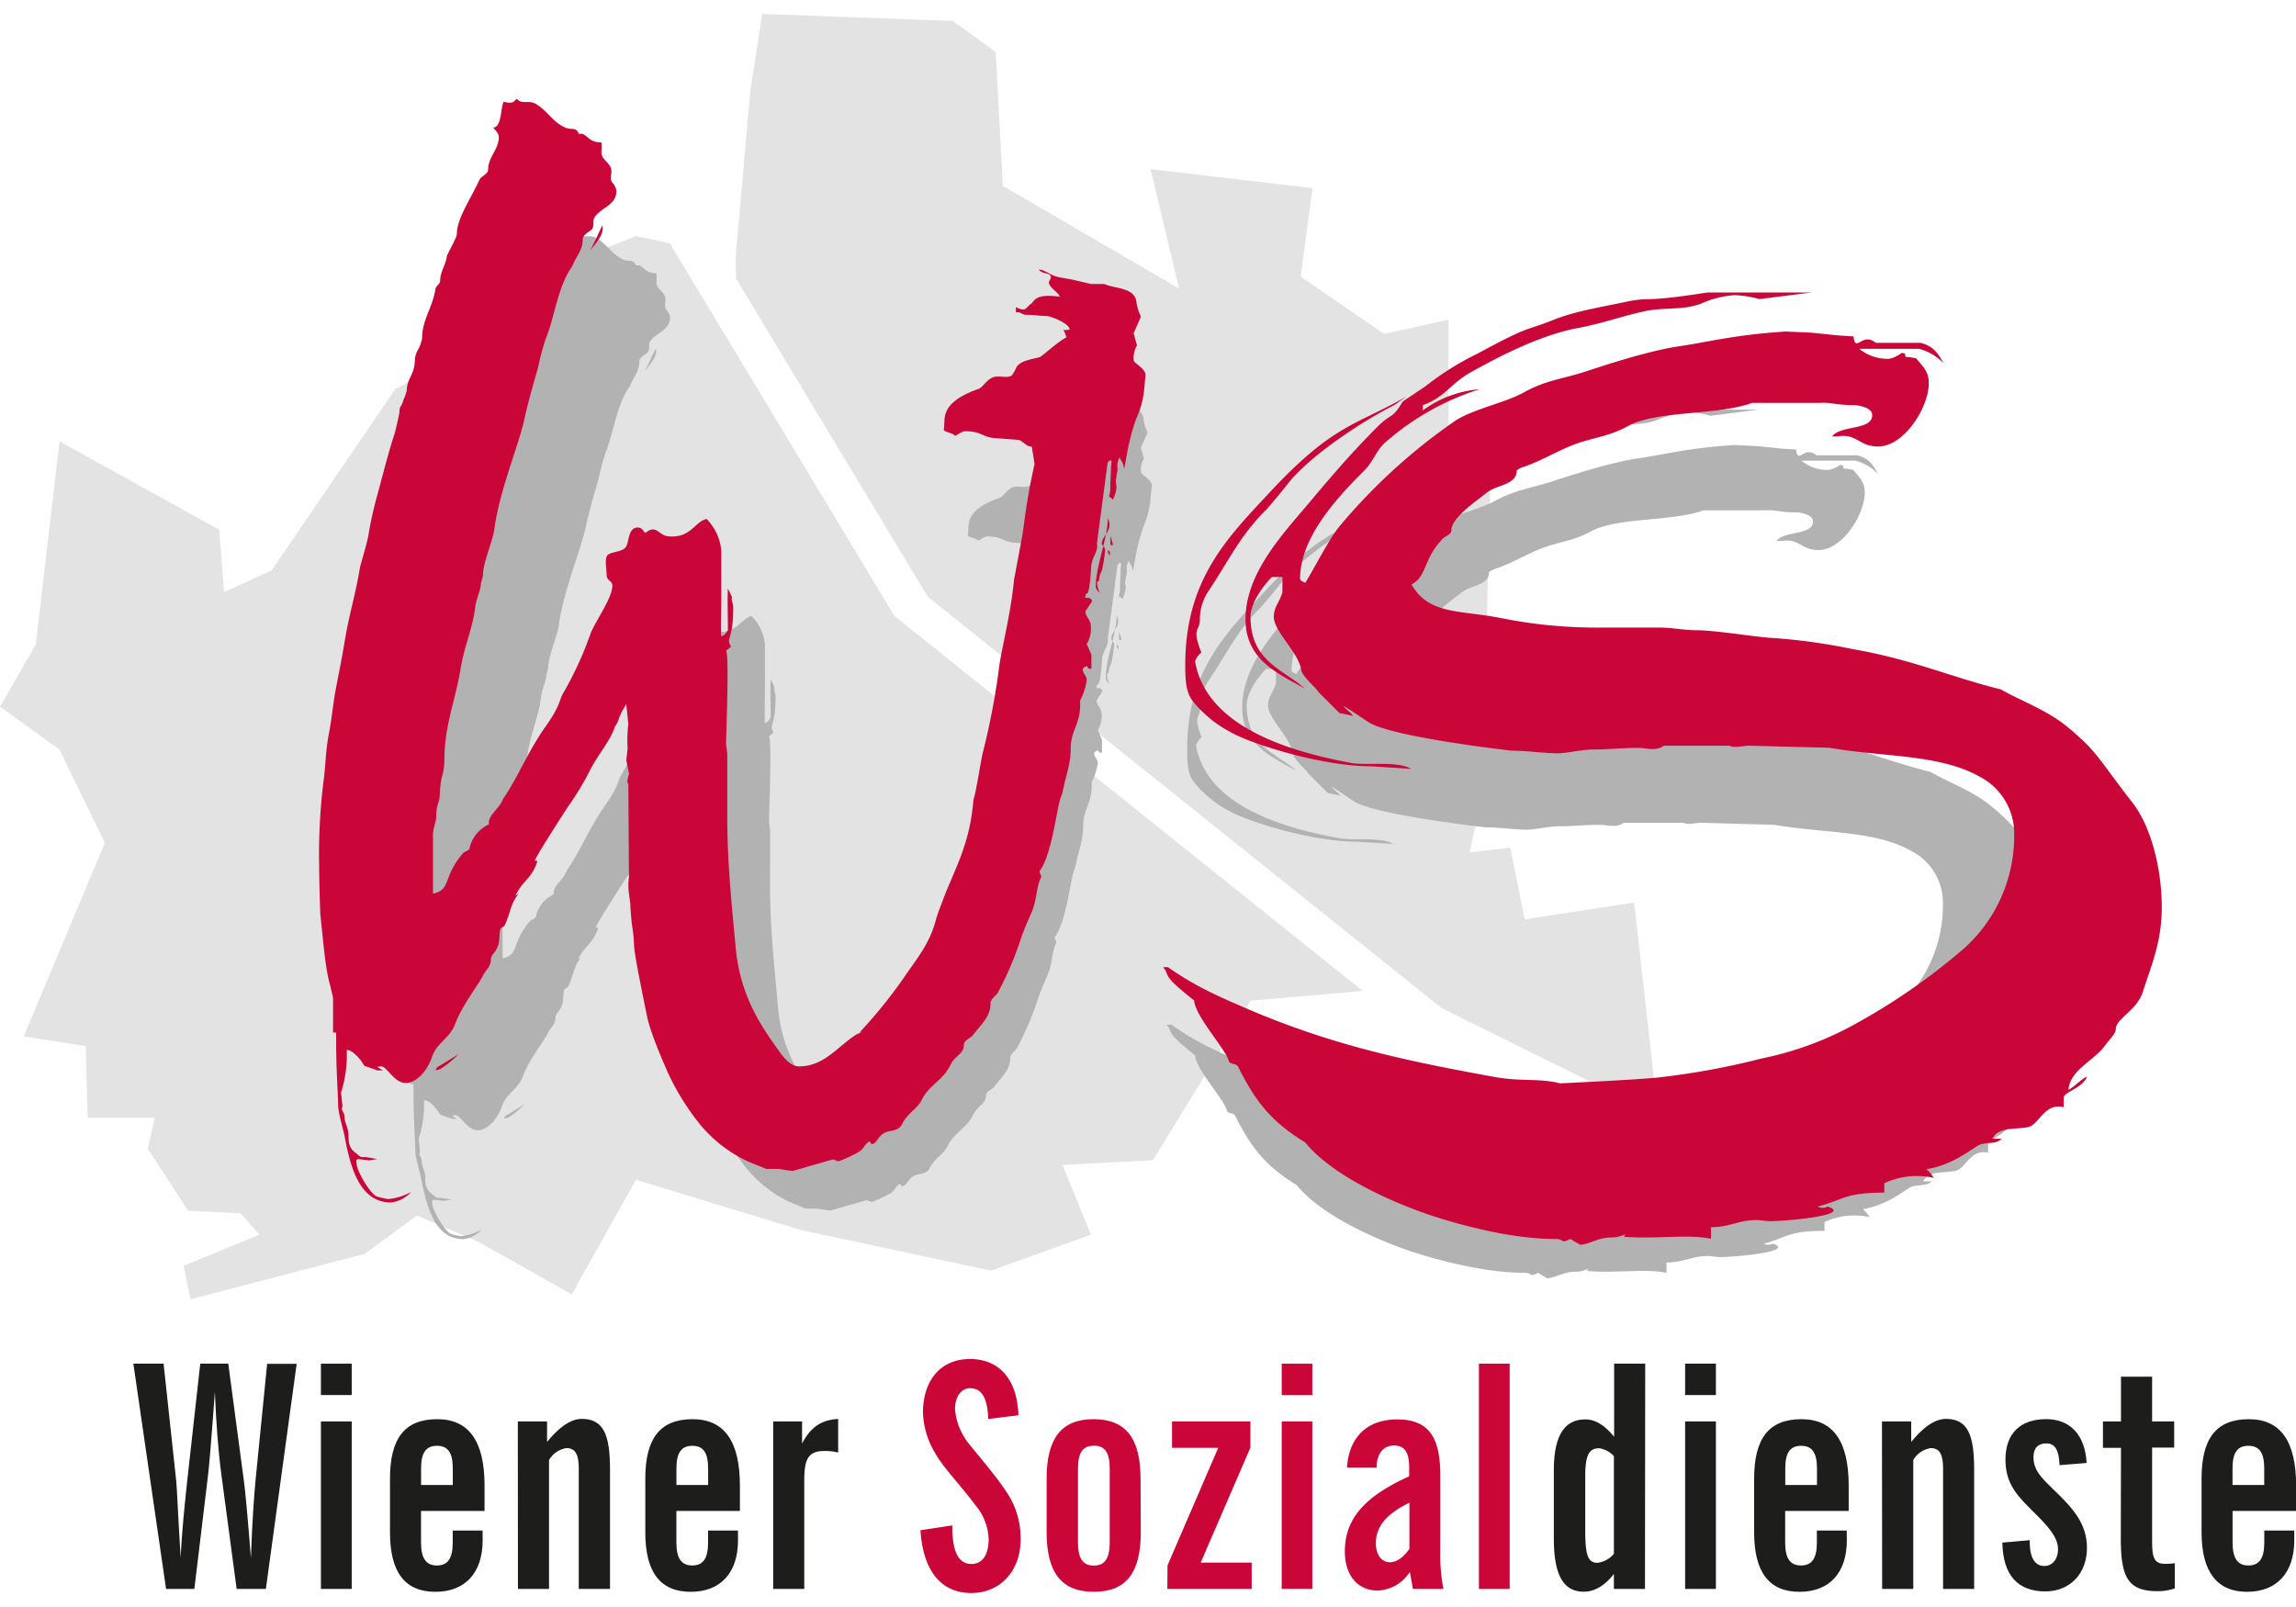
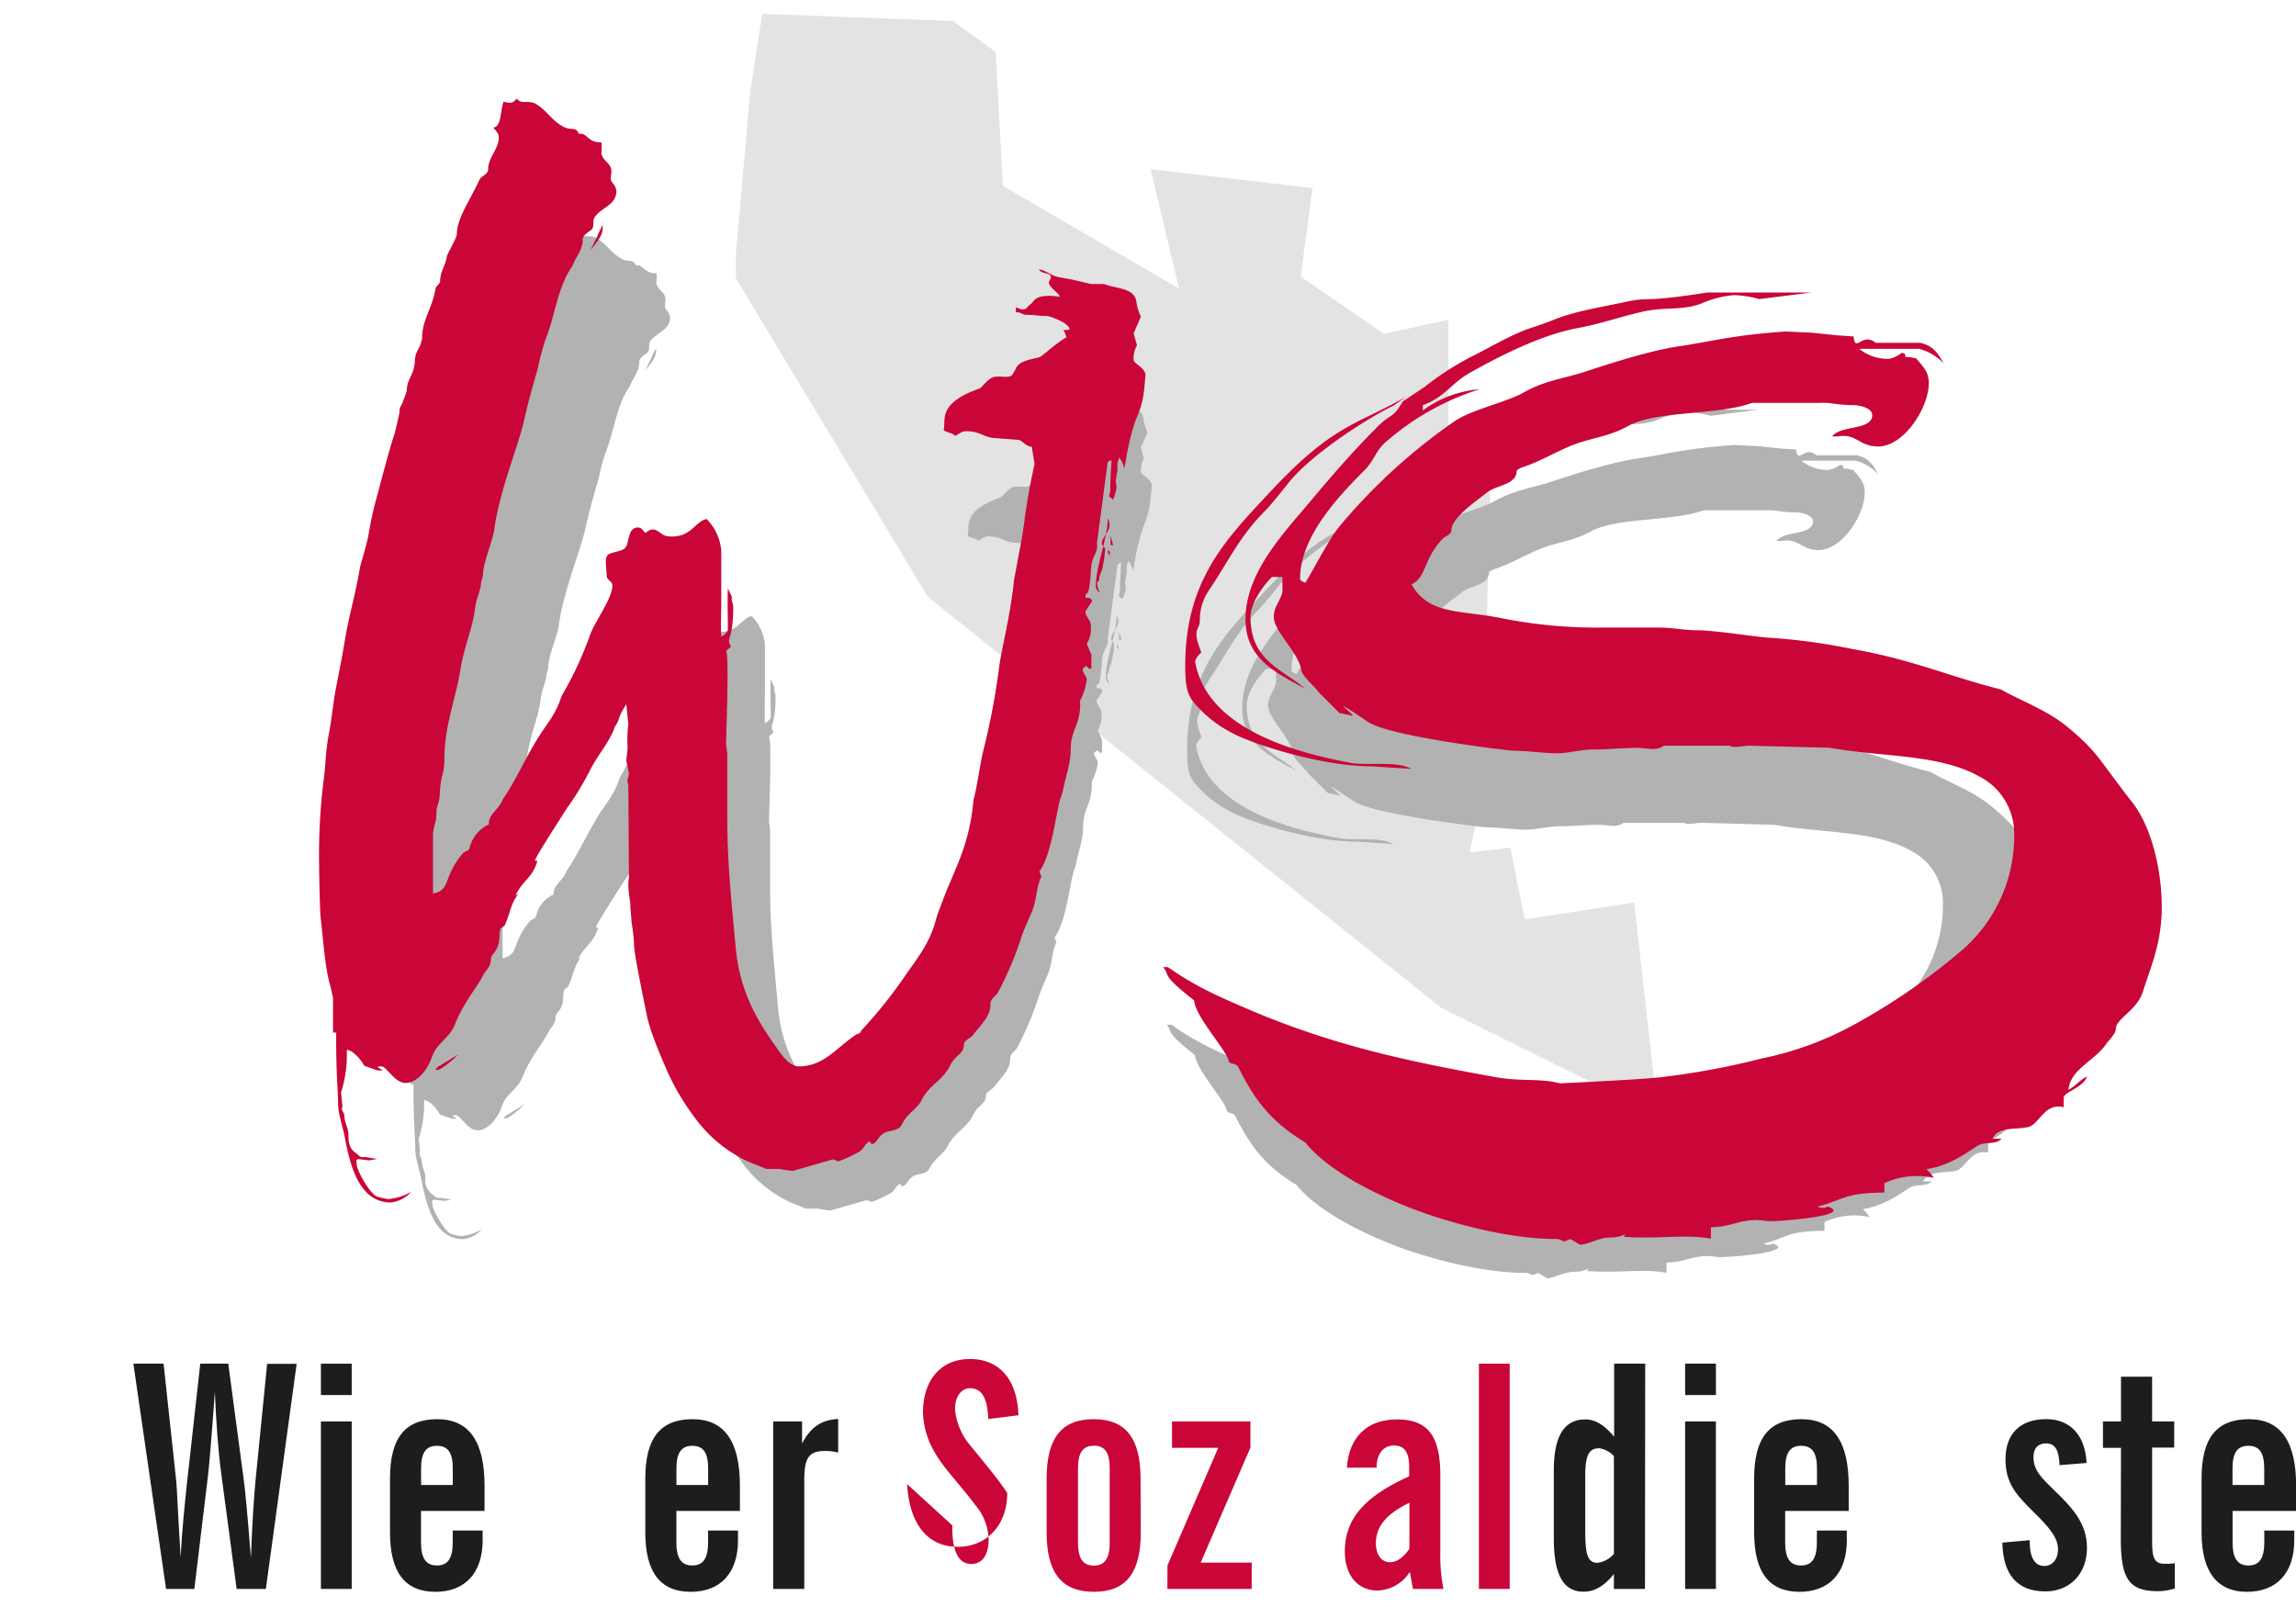
<svg xmlns="http://www.w3.org/2000/svg" width="200px" height="140px" viewBox="0 0 397.5 273.43">
  <title>Logo_WS_Vektor</title>
  <polygon points="160.62 100.91 249.56 172.12 287.05 190.71 282.92 153.87 263.96 156.76 261.48 144.36 254.45 145.18 257.75 129.46 249.49 118.7 257.34 107.56 258.18 74.44 250.77 74.02 250.77 52.94 239.62 55.41 225.18 45.48 227.24 30.16 199.2 26.88 204.12 47.55 173.62 29.77 172.38 6.6 164.97 1.22 131.96 0 129.91 13.22 127.39 41.75 127.41 45.79 160.62 100.91" fill="#e3e3e3" />
-   <polygon points="154.83 104.22 115.96 39.71 110.1 38.45 103.91 40.93 103.52 47.13 68.46 64.93 47.01 96.37 38.78 100.11 37.95 89.32 10.31 74.02 6.19 109.21 0 119.95 10.31 127.4 18.15 143.53 4.11 177.05 14.83 178.71 15.18 191.12 26.8 191.12 25.58 196.5 32.58 207.23 41.65 207.67 44.94 211.37 31.77 216.77 33 222.55 63.1 214.71 72.19 208.06 82.89 212.64 98.98 221.71 110.1 201.86 138.58 210.55 171.56 217.6 188.87 211.37 183.95 199.31 199.61 198.48 216.52 170.85 235.92 169.17 154.83 104.22" fill="#e3e3e3" />
  <path d="M166.34,305.08l3.27-2a15,15,0,0,1-2.84,2.32C165.49,305.86,166.34,305.08,166.34,305.08Z" transform="translate(-78.8 -114.29)" fill="#b2b2b2" fill-rule="evenodd" />
  <path d="M176.76,152.66c-.53,1.12-.32,4.11-1.68,4.11,0,0,.94.85.94,1.48,0,2-1.68,3.15-1.68,5.15,0,.74-1.12,1-1.38,1.58-1.36,3.05-3.57,6.1-3.57,8.63,0,.53-1.56,3.24-1.57,3.48-.11,1.26-1,2.41-1,3.9,0,.52-.65.7-.74,1.26-.54,3.15-2.1,4.84-2.1,7.78a5.43,5.43,0,0,1-.53,1.57c-.31.75-.64,1.06-.64,1.81,0,2.31-1.26,2.94-1.26,4.84a11.22,11.22,0,0,1-.53,1.47c-.32,1.15-.63.94-.63,1.89,0,.32-.73,3.37-.73,3.37-.85,2.43-1.9,6.52-2.74,9.68a58.52,58.52,0,0,0-1.38,6.11c-.1.94-1.05,4.1-1.37,5.27-.72,4.51-1.67,7.25-2.41,11.67-.54,3.27-1.06,5.68-1.57,8.53-.32,2-.53,4-.95,6.1-.56,2.79-.53,5.17-.85,7.37a94,94,0,0,0-.73,13.47c0,2.22.18,7.69.21,7.9.42,3.47.74,8.42,1.57,11.15l.43,1.9v5.47h.52v1.47c0,4.95.31,8.22.31,9.89,0,1.48.85,3.9,1.06,5.28,1,4.83,2.41,10.2,7.26,10.2a5,5,0,0,0,3.16-1.69,8.85,8.85,0,0,1-3.58,1.17,10.82,10.82,0,0,1-1.79-.43c-1-.42-3.15-4.1-3.15-5.06,0-.41-.21-.62.21-.83l1,.11.84.1s1.15-.21,1.26-.21-1.85-.34-2-.32c-.84.11-.84-.31-1.37-.63a3,3,0,0,1-1.15-2.85c0-1-.64-1.89-.64-2.94,0-.64-.62-.94-.3-1.58l-.22-2.2a19.77,19.77,0,0,0,.94-5.9v-.85a2.85,2.85,0,0,1,1.3.71,6.9,6.9,0,0,1,1.44,1.82l2.1.74h.85l-.85-.52a1.06,1.06,0,0,1,.95,0c1.16.85,2.17,2.93,4.1,2.42,1.59-.43,2.94-2.22,3.59-4.11.71-2.14,2.73-2.85,3.57-5.06,1.26-3.25,3.69-6.1,4.42-7.68.43-.9,1.26-1.37,1.26-2.52,0-.74.63-1.06.95-1.79.53-1.06.32-1.9.53-2.95,0-.31.64-.42.74-.73.95-2,.95-3.48,2.2-5l-.52.32c1-2,2.22-2.62,3-4.21,1.88-3.89-3.28,3.58,5.15-9.58a46,46,0,0,0,3.68-6c1.16-2.31,3.27-4.73,3.89-6.84.95-1.26.32-1.26,1.8-3.58l.3,3.16a22.2,22.2,0,0,0-.1,3.79l-.2,1.9.42,2.1c-.12.64-.42,1.27-.12,1.68l.12,14.75c-.32,1.89.31,3.89.21,4.62l.21,2.54c.94,5.78-.64-.22,2.41,14.73.6,2.92,3.06,8.31,3.37,9.05a41.42,41.42,0,0,0,4.32,7.15A21.66,21.66,0,0,0,215.5,320l2.84,1.16h2.1a18.26,18.26,0,0,0,2.1.32l6.32-1.79.85.31a19.85,19.85,0,0,0,3.36-1.58c.85-.63.74-1.15,1.58-1.57,0,0,.22.42.3.42.64,0,1-.85,1.38-1.27,1-.95,1.47-.64,2.53-1.06a1.44,1.44,0,0,0,.84-.73c1-1.9,2.43-2.41,3.16-3.9,1.27-2.52,3.26-2.94,4.52-5.58.75-1.47,2.11-1.68,2.11-3.15,0-.74,1.16-1.06,1.48-1.58,1.26-1.69,2.73-2.83,2.73-4.94,0-.74,1.06-1.38,1.15-1.69a52.52,52.52,0,0,0,3.58-8.31c.47-1.53,1.37-3.48,1.8-4.53.84-2.1.63-3.79,1.47-5.48l-.33-.84c1.9-2.52,2.54-8.52,3.28-11.36a9.39,9.39,0,0,0,.41-1.27c.53-2.63,1.27-4.31,1.27-6.73,0-3.06,1.68-3.9,1.47-7.59a9.92,9.92,0,0,0,1.06-3.26c0-.63-.63-1.05-.63-1.68,0-.21.42-.42.63-.53l.31.42h.42V240l-.73-1.68a4.67,4.67,0,0,0,.64-2.95c0-.84-.85-1.38-.85-2.22l1-1.58c-.1-.74-1-.51-1-.51,0-1.8.52,1.46.94-4.85.11-1.78,1.17-2.32,1-3.79l1.68-12.73c.95-1,.54.31.54.95s-.11,2.09-.11,2.83a4.16,4.16,0,0,1-.21,1.59l.63.53a5.71,5.71,0,0,0,.57-2c0-.2-.26-1.26,0-1.26,0-.53.21-1.26.21-1.59a2.72,2.72,0,0,1,.31-1.78c.21.52.63,1,.63,1.47.21,1.27.32-2.95,2-7.58A14.87,14.87,0,0,0,278,198l.23-2.19c-.33-1.15-1.91-1.7-1.91-2.23a4.18,4.18,0,0,1,.52-2.31l-.52-1.89,1.16-2.64a7.14,7.14,0,0,1-.73-2.52c-.43-2.11-3.48-1.89-5.06-2.63h-2.11l-2.83-.67-2.11-.4c-1.58-.3-2-1.05-3.28-1.25.44.84,1.9.41,1.9,1.25,0,.33-.31.53-.31.85,0,.74,1.7,1.69,1.7,2.22-4-.57-4,.76-4.57,1.15-.81.52-.68,1.34-2.35.5v.84c.63-.22.94.37,1.58.37,1.57,0,2,.18,3.22.18.64,0,3.66,1.17,3.66,2.11,0,.11-1,.1-1,.1.21.11.42.95.53,1.16-1.48.73-3.82,3-4.28,3.14-1.2.33-3.3.55-3.71,1.81a8.6,8.6,0,0,1-.64,1c-.62.44-1.68.1-2.52.2-1.27.12-2,1.69-2.68,1.92-6.58,2.31-5.16,5-5.53,6.42-.12.45,1.46.53,1.79,1,.62-.3,1.06-.72,1.67-.72,2.33,0,2.63.83,4.33,1.05l4.09.31c.84.43,1.17,1.06,2,1.06l.42,2.69c-1.33,6.12-1.52,8.79-1.92,11.27l-1.33,7.06c-.45,5-1.9,10.69-2.28,13.38a113,113,0,0,1-2.69,13.57c-.38,1.52-1,6-1.52,7.63-.53,6.43-2.49,10.08-4.38,14.72-.44,1.15-1.22,3-1.54,4.2-.84,3.27-2.44,5.47-4.55,8.41a75,75,0,0,1-7.9,9.79l.84-.63c-3.57,1.8-5.57,5.58-10,5.58-1.58,0-2.87-2-3.58-3.05-2.71-3.86-5.72-8.44-6.34-15.71s-1.35-13.35-1.35-20.82V255.6l-.18-1.48c0-1.48.52-14.08,0-14.71.1-.21.88-.59.72-.86-.74-1.26.41-.84.41-6,0-.84-.32-.84-.2-1.69l-.64-1.37c-.11,2.11,0,4,0,6.64-.21.32-.53.85-1,.94-.1-1.78,0-3.46,0-6.1v-7.42a8,8,0,0,0-2.31-5c-1.88.41-2.46,3.08-6.11,2.73-1.35-.13-1.89-1.89-3.43-.61-.39.34-.39-.91-1.5-.76-1.36.19-1.16,2.22-1.7,3.06s-2.52.73-2.94,1.36-.11,2.11-.11,3.06,1,.94,1,1.69c0,2-2.75,5.64-3.48,7.64a58,58,0,0,1-4.2,9.2c-.76,1.16-.39,1.88-2.85,5.36-2.71,3.81-4.5,8.27-6.73,11.42-.61,1.69-2.43,2.58-2.21,4.05a5.41,5.41,0,0,0-3.05,3.69c0,.52-.75.59-1.07.94-3.25,3.8-1.79,5.8-4.73,6.42v-9.15c0-1.48.53-2,.53-3.27,0-1.79.54-1.84.54-3.42a19,19,0,0,1,.31-2.49,10,10,0,0,0,.41-2.6c0-5.7,1.68-9.37,2.53-14.43.63-3.9,1.91-6.35,2.33-9.82.21-1.48.61-2,.92-3.57-.1-.21.32-1.24.32-1.56,0-2,1.66-5.56,1.85-7.44.86-6,3.74-12.73,4.66-16.92.63-2.8,1.24-5,2.23-8.37a38.3,38.3,0,0,1,1.2-4.51c1.47-3.59,1.87-8.23,4.19-11.49.73-1.79,1.65-2.52,1.65-4.32,0-.73,1.37-1.36,1.49-1.58.41-.61,0-1.26.41-1.89,1.06-1.58,3.43-1.86,3.43-4.17a2.49,2.49,0,0,0-.57-1.19c-.54-.53-.22-1.17-.22-1.9,0-1.26-1.58-1.68-1.58-2.95a7.41,7.41,0,0,0,0-1.57c-1.89,0-2.11-1.06-3.05-1.37h-.52c-.43-1.16-1.2-.49-2.32-1.06-1.91-1-2.53-2.41-4.33-3.58-1.26-.84-2.31.11-3.15-.94-.53.52-.53.63-1.15.63A3.17,3.17,0,0,1,176.76,152.66Z" transform="translate(-78.8 -114.29)" fill="#b2b2b2" fill-rule="evenodd" />
  <path d="M191.6,173.8l-1.15,2.35c1-1.37,2.21-2.54,1.89-4C192.34,172.35,191.6,173.59,191.6,173.8Z" transform="translate(-78.8 -114.29)" fill="#b2b2b2" fill-rule="evenodd" />
  <path d="M272.12,218.45c0,3.16-1.89,7.47-1.89,10.84a1.51,1.51,0,0,0,.63,1,3.89,3.89,0,0,1-.42-1.48c0-.42.32-.21.32-.62a3,3,0,0,1,.41-1.38,22,22,0,0,0,.53-3.36c0-.33-.53-.63-.53-1C271.17,221.19,273.07,220.34,272.12,218.45Z" transform="translate(-78.8 -114.29)" fill="#b2b2b2" fill-rule="evenodd" />
  <polygon points="193.74 106.91 193.74 108.38 194.17 108.38 193.74 106.91" fill="#b2b2b2" fill-rule="evenodd" />
  <path d="M272.12,223.5a1.13,1.13,0,0,0,.32.84v-.63Z" transform="translate(-78.8 -114.29)" fill="#b2b2b2" fill-rule="evenodd" />
  <path d="M310.66,249.62c-.75-.21-1.94-.4-1.94-.4l-3.32-3.31c-.22-.53-2.6-2.48-2.75-3.51-.39-2.75-4.28-6.07-4.32-8.38,0-1.58,1-2.31,1.38-3.88v-2.43H298c-1.05,1-3.36,3.89-3.36,6.31,0,7,5,8.25,8.6,11.3-4.2-2.31-9.19-4.48-9.37-10.55-.2-6.83,4.76-12.63,9.19-17.79,4-4.74,7.09-8.42,11.71-13.06,2.1-2.11,2.22-1.07,3.9-3.91l3.52-2.35a46.39,46.39,0,0,1,8.39-5.27c8.43-4.5,7-3.33,11.92-5.28,3.32-1.31,6.94-1.88,10.94-2.73,4.84-1,2.13.18,13.27-1.56l4.66,0h11.79l-8.23,1.06a15.67,15.67,0,0,0-3.87-.65,16,16,0,0,0-5.38,1.38c-2.93,1.06-5.56.53-8.72,1.16-3.89.84-6.86,2-11,2.73-5.87,1.16-12.42,4.53-16.83,7.06-2.95,1.68-4,3.89-7.38,5.05v.84a17.45,17.45,0,0,1,9-3.34,41.49,41.49,0,0,0-14.67,8.18c-1.68,1.36-1.89,2.95-3.47,4.52-4,4-10.21,10.43-10.21,17.16,0,.31.63.53.85.63,1.47-2.42,3.85-7.13,5.44-9a91.55,91.55,0,0,1,18-16.4c2.82-2,8.16-3,11.11-4.68,3.26-1.79,6.09-2.12,9.37-3.17,2.37-.76,9.82-3.29,15.05-4.07s8.41-1.76,16.8-2.35l4.1.2,4.25.44,2.38.14c.33,2.74,1.38-.78,3.53,1h7c2.21.53,2.84,1.8,3.68,3.27a8.22,8.22,0,0,0-3.89-2.33h-9.38a7,7,0,0,0,4.74,1.59,4.46,4.46,0,0,0,1.89-.84c1.17,0,0,.73,1.2.63l1.12.21c1.06,1.27,2,2.1,2,3.88,0,3.9-3.89,10-8,10-3.05,0-3.37-2.1-6.42-1.57h-.85c1.27-1.8,6.31-.95,6.31-3.38,0-1.15-1.89-1.47-2.61-1.57-3.39,0-3.63-.46-5.64-.36l-10.68,0c-5.49,2-15.06,1.16-19.59,3.69-3.25,1.78-6,1.78-9.36,3.26-2.63,1.15-4.53,2.31-7.05,3.16a2.87,2.87,0,0,0-1.15.59c0,2.32-3.17,2.25-4.75,3.51-1.37,1.17-5.57,3.89-5.57,5.89,0,.74-.9.89-1.38,1.37-3.16,3.3-2.49,6-4.91,7.2,2.74,4.85,7.65,4.06,14.08,5.33a76.87,76.87,0,0,0,16.19,1.51c3.05,0,5.69,0,8.75,0,2.21,0,3.89.43,6.08.43,2.74,0,9.44,1.08,11.34,1.17a97.15,97.15,0,0,1,13.1,1.77c9.58,1.68,15.47,4.41,23.48,6.41,3.47,2,7.37,3.27,10.74,6.11,4.62,3.9,4.63,4.85,10.1,11.9,2.78,3.61,4.52,10.21,4.52,16.42,0,5.58-1.69,9.26-2.95,13.25-.94,3.06-4.32,4.32-4.32,6,0,.74-1.14,1.79-1.54,2.41-1.8,2.62-5.61,3.91-5.93,7.18,1.17-.63,1.79-1.58,2.95-2.11C426,308.44,423,309.08,423,310v1.48c-3.11-.74-3.89,2.84-5.69,3.14-2.31.43-4.41-.09-5.58,1.8h1.47c-1,1.06-2.62.36-3.89,1.16-1.53,1-4.21,3-8,3.68a4.87,4.87,0,0,1,1.15,1.37,12.18,12.18,0,0,0-7.79.84V325c-6.43,0-6.42,1.16-10.53,2.22a1.73,1.73,0,0,0,1.59,0c4.06,1.35-6.52,2.32-9.06,2.32-.85,0-1.45-.18-2.29-.18-2.63,0-4.12,1.12-7.07,1.12v1.79c-3.68-.77-8.73.11-13.79-.33.73-.93,0,.14-2,.14s-3.27,1-4.85,1.14l-1.59-.95c-1.67.85-.83,0-2.31,0-6.52,0-14.09-1.9-19.56-3.68-6-2-15.67-6.24-19.94-11.54-5.37-3.26-7.86-6.45-10.6-11.93-.31-.63-1.34-.35-1.46-.95-.42-1.86-5.32-7.05-5.52-9.59-5.46-4.29-3.64-3.75-4.9-5.26h.84c4.2,3,7.47,4.42,12.62,6.64,3.69,1.57,7.06,2.84,10.94,4.1,9.27,3.05,18.21,4.84,28.11,6.63,4.21.74,6.85.13,10.21,1,0,0,13.3-.61,16-1a118.69,118.69,0,0,0,15.76-2.94,51.87,51.87,0,0,0,14.87-5.48,101.75,101.75,0,0,0,16.62-11.47,23.87,23.87,0,0,0,8.41-18.39,10.08,10.08,0,0,0-5.46-9.18c-6.31-3.59-15.27-3.05-23.69-4.53l-12.64-.36c-1.06,0-2.29.43-3.13,0H359.89c-1.28.95-2.52.36-4.1.36-2.84,0-4.42.24-6.84.24-2.21,0-4.2.6-5.9.6-2,0-4.77-.42-7.19-.42,0,0-19.14-2.14-22.7-4.52C305.68,245.52,311.67,249.9,310.66,249.62Z" transform="translate(-78.8 -114.29)" fill="#b2b2b2" fill-rule="evenodd" />
  <path d="M300.54,232a9.75,9.75,0,0,0-.63,3.15c0,1.69,2.19,3.75,3.14,4.28.42-2.84-.83-4.9-.4-7.86h-1.79Z" transform="translate(-78.8 -114.29)" fill="#b2b2b2" fill-rule="evenodd" />
-   <path d="M276.13,195.93c-.21.32,0,.84,0,1.26a13.68,13.68,0,0,1-1.06,4.63V203a13.83,13.83,0,0,0-.74,3.27c0,.31.2,1.06.2,1.36.12.11.65-1,.65-.93,0-1.69.62-1.27.62-2.63a13.75,13.75,0,0,0-.21-1.8l1.38-4.41c-.34-.74,0-1.37,0-2.11h-1Z" transform="translate(-78.8 -114.29)" fill="#b2b2b2" fill-rule="evenodd" />
  <path d="M319.25,199.23c-8.1,4.63-11.52,4.3-21.65,15.22-6.6,7.09-13.27,13.69-13.27,27.15,0,2.63.13,4.33,1.15,5.68a19.24,19.24,0,0,0,6.22,5.06c2.52,1.48,13.68,5.28,22.09,5.28L320,258c-2.22-1.27-6.64-.52-9.38-1-9.89-1.78-22.83-5.69-24.73-15.89-.11-.62.94-1.58.94-1.58-1.58-4-.21-3.22-.21-5.22a8.2,8.2,0,0,1,1.36-4.49c3.38-5,4.89-8.6,9-12.68.79-.79,3-3.6,3.87-4.65,3.68-4.31,11.39-9.44,16.45-12Z" transform="translate(-78.8 -114.29)" fill="#b2b2b2" fill-rule="evenodd" />
  <path d="M154.57,296.63l3.57-2.19A16.62,16.62,0,0,1,155,297C153.62,297.51,154.57,296.63,154.57,296.63Z" transform="translate(-78.8 -114.29)" fill="#ca0538" fill-rule="evenodd" />
  <path d="M166,129.47c-.57,1.22-.34,4.5-1.84,4.5,0,0,1,.92,1,1.61,0,2.2-1.85,3.47-1.85,5.66,0,.81-1.22,1.13-1.49,1.74-1.51,3.34-3.93,6.7-3.93,9.46,0,.58-1.71,3.56-1.73,3.8-.12,1.39-1.16,2.66-1.16,4.28,0,.57-.7.78-.81,1.39-.57,3.46-2.31,5.31-2.31,8.54a6.83,6.83,0,0,1-.57,1.74,4.37,4.37,0,0,0-.69,2c0,2.54-1.39,3.23-1.39,5.31a11.22,11.22,0,0,1-.58,1.62c-.34,1.26-.69,1-.69,2.07,0,.35-.81,3.69-.81,3.69-.92,2.66-2.06,7.16-3,10.62a66,66,0,0,0-1.51,6.71c-.1,1-1.13,4.5-1.49,5.77-.82,5-1.85,8-2.65,12.81-.59,3.57-1.17,6.23-1.74,9.35-.34,2.2-.57,4.39-1,6.69-.61,3.07-.58,5.66-.92,8.09a103.23,103.23,0,0,0-.79,14.77c0,2.42.18,8.44.22,8.66.45,3.81.8,9.25,1.72,12.24l.47,2.08v6H137v1.61c0,5.43.34,9,.34,10.85,0,1.63.93,4.27,1.17,5.77,1,5.31,2.65,11.19,8,11.19a5.61,5.61,0,0,0,3.47-1.83A10,10,0,0,1,146,319.5a13.08,13.08,0,0,1-2-.47c-1.14-.45-3.45-4.5-3.45-5.54,0-.46-.25-.69.23-.92l1,.11.92.12s1.27-.23,1.39-.23-2-.37-2.19-.35c-.93.11-.93-.34-1.5-.69-1.16-.82-1.27-1.85-1.27-3.12s-.69-2.08-.69-3.23c0-.7-.69-1-.35-1.73l-.24-2.42a21.43,21.43,0,0,0,1-6.47v-.92a2.79,2.79,0,0,1,1.41.77,7.19,7.19,0,0,1,1.59,2l2.3.81h.94l-.94-.58a1.21,1.21,0,0,1,1.05,0c1.27.93,2.38,3.22,4.5,2.67,1.74-.47,3.23-2.43,3.92-4.51.8-2.34,3-3.12,3.94-5.53,1.37-3.59,4-6.71,4.84-8.44.47-1,1.38-1.5,1.38-2.77,0-.81.71-1.16,1.05-2,.58-1.15.34-2.08.58-3.22,0-.35.69-.47.8-.81,1-2.2,1-3.82,2.42-5.43l-.58.35c1-2.19,2.43-2.9,3.25-4.63,2.06-4.27-3.6,3.94,5.65-10.5a49.86,49.86,0,0,0,4-6.58c1.27-2.54,3.59-5.19,4.28-7.51,1-1.38.35-1.38,2-3.91l.35,3.45a22.37,22.37,0,0,0-.12,4.16l-.23,2.09.46,2.3c-.11.69-.46,1.38-.11,1.84l.11,16.17c-.35,2.07.35,4.27.24,5.08l.23,2.77c1,6.35-.7-.23,2.66,16.16.65,3.22,3.34,9.12,3.68,9.93a43.34,43.34,0,0,0,4.74,7.84,23.74,23.74,0,0,0,9.11,7.4l3.12,1.27h2.31a17.8,17.8,0,0,0,2.3.34l6.94-2,.92.35a22.82,22.82,0,0,0,3.7-1.73c.92-.7.81-1.27,1.73-1.74,0,0,.23.47.35.47.69,0,1-.93,1.5-1.39,1-1,1.62-.69,2.77-1.15a1.69,1.69,0,0,0,.93-.81c1-2.08,2.64-2.66,3.45-4.28,1.39-2.76,3.59-3.23,5-6.11.79-1.62,2.31-1.85,2.31-3.46,0-.81,1.27-1.16,1.61-1.72,1.4-1.85,3-3.13,3-5.44,0-.82,1.15-1.51,1.26-1.85a57.08,57.08,0,0,0,3.92-9.13c.52-1.66,1.51-3.79,2-4.95.91-2.31.69-4.16,1.62-6l-.34-.92c2.06-2.79,2.76-9.36,3.58-12.48a10.06,10.06,0,0,0,.46-1.39c.57-2.88,1.38-4.73,1.38-7.39,0-3.34,1.85-4.27,1.62-8.3a10.82,10.82,0,0,0,1.15-3.59c0-.69-.69-1.14-.69-1.84,0-.23.46-.47.69-.58l.34.46h.47v-2.42l-.81-1.85a5.09,5.09,0,0,0,.7-3.22c0-.93-.93-1.51-.93-2.43l1.16-1.74c-.12-.8-1.16-.57-1.16-.57,0-2,.57,1.61,1-5.32.13-2,1.27-2.54,1-4.14l1.85-14c1-1.06.58.33.58,1s-.12,2.31-.12,3.12a4.55,4.55,0,0,1-.23,1.73l.7.57a6.43,6.43,0,0,0,.61-2.18c0-.23-.28-1.4-.05-1.4,0-.57.24-1.37.24-1.73a3,3,0,0,1,.34-2c.23.57.7,1.05.7,1.62.23,1.38.34-3.24,2.18-8.31a15.8,15.8,0,0,0,1.4-5.31l.22-2.4c-.34-1.27-2.07-1.87-2.07-2.46a4.57,4.57,0,0,1,.58-2.54l-.58-2.08,1.26-2.88a8.82,8.82,0,0,1-.81-2.77c-.45-2.31-3.81-2.08-5.53-2.89h-2.31l-3.1-.73-2.32-.42c-1.73-.34-2.2-1.16-3.58-1.38.45.91,2.06.45,2.06,1.38,0,.35-.34.58-.34.92,0,.81,1.87,1.86,1.87,2.44-4.39-.63-4.36.82-5,1.26-.87.56-.73,1.48-2.58.54v.94c.69-.24,1.06.39,1.74.39,1.74,0,2.15.2,3.55.2.69,0,4,1.28,4,2.33,0,.11-1.12.11-1.12.11.24.1.47,1,.59,1.26-1.61.81-4.19,3.3-4.69,3.44-1.32.37-3.62.61-4.09,2a9.88,9.88,0,0,1-.69,1.16c-.7.46-1.85.1-2.77.21-1.4.13-2.21,1.85-2.95,2.1-7.2,2.54-5.65,5.46-6.06,7-.12.5,1.62.58,1.95,1.16.71-.35,1.16-.81,1.87-.81,2.53,0,2.88.93,4.72,1.16l4.51.34c.92.46,1.27,1.16,2.19,1.16l.48,3c-1.48,6.71-1.68,9.63-2.11,12.37l-1.45,7.74c-.5,5.45-2.09,11.72-2.52,14.66A124,124,0,0,1,249,242c-.43,1.67-1.1,6.53-1.67,8.38-.58,7.05-2.74,11.06-4.83,16.14-.46,1.27-1.32,3.34-1.67,4.61-.92,3.58-2.69,6-5,9.23a83,83,0,0,1-8.66,10.75l.93-.71c-3.93,2-6.13,6.12-11,6.12-1.73,0-3.14-2.24-3.93-3.35-3-4.23-6.26-9.26-7-17.23s-1.46-14.64-1.46-22.83V242.38l-.21-1.63c0-1.63.58-15.45,0-16.15.13-.22,1-.64.78-.93-.81-1.39.46-.92.46-6.58,0-.92-.36-.92-.23-1.84l-.69-1.5c-.11,2.3,0,4.38,0,7.26-.24.35-.58.93-1.15,1.05-.12-2,0-3.81,0-6.7v-8.14a8.85,8.85,0,0,0-2.54-5.48c-2.08.45-2.7,3.39-6.69,3-1.5-.15-2.08-2.08-3.76-.68-.44.38-.44-1-1.66-.83-1.49.2-1.28,2.42-1.86,3.35s-2.76.8-3.23,1.49-.11,2.32-.11,3.35,1,1,1,1.84c0,2.21-3,6.21-3.81,8.41a60.79,60.79,0,0,1-4.61,10.07c-.84,1.3-.42,2.08-3.11,5.89-3,4.18-4.94,9.07-7.37,12.53-.69,1.86-2.69,2.83-2.46,4.45a6,6,0,0,0-3.34,4c0,.58-.82.64-1.16,1-3.57,4.15-2,6.34-5.2,7v-10c0-1.62.58-2.21.58-3.59,0-2,.6-2,.6-3.76a21.83,21.83,0,0,1,.32-2.72,10,10,0,0,0,.47-2.87c0-6.23,1.86-10.28,2.78-15.82.68-4.27,2.1-7,2.55-10.77.23-1.6.68-2.21,1-3.91-.1-.23.35-1.36.35-1.7,0-2.19,1.79-6.1,2-8.17.92-6.58,4.07-14,5.11-18.57.68-3.07,1.35-5.45,2.43-9.18a42.87,42.87,0,0,1,1.31-4.95c1.62-3.92,2.05-9,4.6-12.6.8-2,1.83-2.76,1.83-4.72,0-.8,1.5-1.51,1.61-1.73.47-.7,0-1.4.47-2.08,1.15-1.74,3.75-2,3.75-4.58a2.85,2.85,0,0,0-.63-1.31c-.58-.58-.24-1.28-.24-2.08,0-1.39-1.73-1.85-1.73-3.24a8.15,8.15,0,0,0,0-1.72c-2.09,0-2.32-1.16-3.35-1.5h-.57c-.46-1.28-1.31-.53-2.55-1.16-2.09-1.06-2.76-2.65-4.72-3.91-1.4-.92-2.55.12-3.46-1-.6.57-.6.69-1.29.69A3.35,3.35,0,0,1,166,129.47Z" transform="translate(-78.8 -114.29)" fill="#ca0538" fill-rule="evenodd" />
  <path d="M182.28,152.64,181,155.22c1.18-1.5,2.43-2.78,2.09-4.39C183.08,151.05,182.28,152.41,182.28,152.64Z" transform="translate(-78.8 -114.29)" fill="#ca0538" fill-rule="evenodd" />
  <path d="M270.59,201.61c0,3.48-2.08,8.21-2.08,11.91a1.66,1.66,0,0,0,.71,1,4,4,0,0,1-.48-1.62c0-.47.35-.24.35-.7a3.22,3.22,0,0,1,.46-1.49,23.18,23.18,0,0,0,.58-3.7c0-.35-.58-.69-.58-1C269.55,204.62,271.64,203.71,270.59,201.61Z" transform="translate(-78.8 -114.29)" fill="#ca0538" fill-rule="evenodd" />
  <polygon points="192.26 90.34 192.26 91.96 192.71 91.96 192.26 90.34" fill="#ca0538" fill-rule="evenodd" />
  <path d="M270.59,207.16a1.28,1.28,0,0,0,.35.92v-.69Z" transform="translate(-78.8 -114.29)" fill="#ca0538" fill-rule="evenodd" />
  <path d="M312.86,235.81a19.79,19.79,0,0,0-2.13-.44l-3.65-3.64c-.23-.57-2.83-2.7-3-3.85-.44-3-4.72-6.64-4.75-9.17,0-1.73,1-2.54,1.49-4.27v-2.65H299c-1.16,1.15-3.7,4.26-3.7,6.92,0,7.61,5.5,9,9.42,12.39-4.62-2.55-10.08-4.92-10.28-11.57-.21-7.49,5.25-13.87,10.1-19.52,4.38-5.2,7.75-9.25,12.83-14.33,2.31-2.31,2.44-1.16,4.28-4.28l3.86-2.58a49.42,49.42,0,0,1,9.21-5.77c9.23-5,7.69-3.66,13.06-5.8,3.64-1.45,7.62-2.08,12-3,5.32-1.16,2.34.2,14.57-1.72l5.11,0h12.93l-9,1.14a18.64,18.64,0,0,0-4.27-.69,17.16,17.16,0,0,0-5.88,1.5c-3.24,1.16-6.12.58-9.58,1.26-4.28.93-7.51,2.19-12,3-6.46,1.28-13.61,5-18.47,7.74-3.24,1.86-4.38,4.27-8.07,5.55v.92a19.13,19.13,0,0,1,9.83-3.67,45.28,45.28,0,0,0-16.08,9c-1.84,1.5-2.09,3.23-3.81,5-4.38,4.39-11.18,11.43-11.18,18.82,0,.35.69.58.91.69,1.62-2.65,4.23-7.8,6-9.88a100.29,100.29,0,0,1,19.7-18c3.12-2.19,9-3.29,12.21-5.13,3.58-2,6.67-2.32,10.26-3.46,2.59-.83,10.77-3.63,16.52-4.48s9.22-1.93,18.43-2.56l4.49.2,4.67.48,2.63.17c.33,3,1.49-.85,3.84,1.11h7.72c2.43.57,3.12,2,4.05,3.57a9,9,0,0,0-4.27-2.53H400.7a7.67,7.67,0,0,0,5.19,1.72A5,5,0,0,0,408,173c1.27,0,0,.81,1.28.7l1.25.22c1.15,1.39,2.2,2.31,2.2,4.27,0,4.26-4.28,11-8.78,11-3.35,0-3.69-2.32-7-1.74H396c1.39-2,6.93-1,6.93-3.69,0-1.27-2.08-1.62-2.89-1.73-3.69,0-4-.51-6.16-.39l-11.74,0c-6,2.2-16.5,1.27-21.47,4-3.57,2-6.58,2-10.27,3.58-2.9,1.26-5,2.53-7.73,3.47a3.39,3.39,0,0,0-1.28.65c0,2.54-3.47,2.46-5.19,3.84-1.52,1.27-6.12,4.28-6.12,6.48,0,.8-1,1-1.5,1.49-3.46,3.62-2.74,6.64-5.41,7.91,3,5.31,8.4,4.43,15.45,5.83a84.24,84.24,0,0,0,17.77,1.65c3.34,0,6.24,0,9.59,0,2.43,0,4.26.47,6.69.47,3,0,10.35,1.18,12.42,1.29a103.15,103.15,0,0,1,14.36,1.95c10.52,1.83,17,4.83,25.75,7,3.81,2.16,8.08,3.58,11.78,6.7,5.09,4.27,5.09,5.32,11.08,13,3.08,4,5,11.19,5,18,0,6.12-1.84,10.15-3.24,14.55-1,3.35-4.72,4.73-4.72,6.58,0,.81-1.24,1.94-1.7,2.62-2,2.89-6.16,4.31-6.5,7.88,1.26-.68,2-1.72,3.23-2.31-.7,2-4.05,2.67-4.05,3.7v1.62c-3.4-.82-4.25,3.11-6.23,3.46-2.53.47-4.85-.12-6.12,2h1.62c-1.15,1.16-2.88.38-4.27,1.28-1.68,1.06-4.62,3.35-8.78,4a5.45,5.45,0,0,1,1.28,1.5,13.28,13.28,0,0,0-8.55.92v1.62c-7.06.05-7,1.27-11.54,2.42a1.81,1.81,0,0,0,1.73,0c4.48,1.49-7.16,2.53-9.92,2.53-.93,0-1.6-.19-2.53-.19-2.89,0-4.52,1.24-7.76,1.24v2c-4-.85-9.58.11-15.12-.35.81-1,0,.13-2.19.13s-3.58,1.13-5.32,1.26l-1.72-1c-1.85.91-.92,0-2.55,0-7.16,0-15.46-2.09-21.46-4.05-6.59-2.19-17.17-6.83-21.87-12.66-5.88-3.58-8.62-7.09-11.62-13.09-.35-.69-1.48-.38-1.62-1-.46-2-5.82-7.72-6-10.5-6-4.72-4-4.11-5.38-5.77H281c4.62,3.23,8.21,4.84,13.86,7.27,4.05,1.73,7.74,3.12,12,4.52,10.17,3.33,20,5.29,30.84,7.25,4.61.81,7.5.15,11.18,1.08,0,0,14.6-.67,17.56-1.08a129.5,129.5,0,0,0,17.32-3.22,56.63,56.63,0,0,0,16.28-6,110.24,110.24,0,0,0,18.23-12.58,26.12,26.12,0,0,0,9.24-20.17,11.07,11.07,0,0,0-6-10.06c-6.94-3.93-16.76-3.36-26-5L381.64,241c-1.17,0-2.51.46-3.44,0H366.87c-1.4,1-2.77.38-4.51.38-3.11,0-4.86.27-7.51.27-2.41,0-4.59.66-6.45.66-2.18,0-5.24-.45-7.9-.45,0,0-21-2.36-24.88-5C307.39,231.32,314,236.12,312.86,235.81Z" transform="translate(-78.8 -114.29)" fill="#ca0538" fill-rule="evenodd" />
  <path d="M301.75,216.52a11.31,11.31,0,0,0-.68,3.46c0,1.84,2.42,4.1,3.44,4.68.46-3.11-.9-5.37-.44-8.61h-2Z" transform="translate(-78.8 -114.29)" fill="#ca0538" fill-rule="evenodd" />
  <path d="M275,176.92c-.22.35,0,.92,0,1.39a15,15,0,0,1-1.15,5.07v1.27a15.39,15.39,0,0,0-.81,3.58c0,.34.23,1.16.23,1.5.12.12.71-1.16.71-1,0-1.85.69-1.39.69-2.87a13.68,13.68,0,0,0-.25-2L275.9,179c-.35-.8,0-1.5,0-2.3h-1Z" transform="translate(-78.8 -114.29)" fill="#ca0538" fill-rule="evenodd" />
  <path d="M322.29,180.54c-8.88,5.08-12.63,4.72-23.76,16.69C291.3,205,284,212.24,284,227c0,2.88.15,4.75,1.27,6.24a20.91,20.91,0,0,0,6.81,5.53c2.77,1.61,15,5.8,24.25,5.8l6.8.44c-2.42-1.39-7.26-.58-10.26-1-10.86-2-25.05-6.25-27.14-17.43-.12-.68,1.05-1.74,1.05-1.74-1.74-4.44-.25-3.53-.25-5.72a8.85,8.85,0,0,1,1.51-4.93c3.69-5.54,5.36-9.42,9.85-13.93.86-.85,3.32-3.93,4.23-5.08,4-4.73,12.5-10.35,18-13.12Z" transform="translate(-78.8 -114.29)" fill="#ca0538" fill-rule="evenodd" />
  <path d="M101.89,348h5.23l2.2,20.41c.11,1,.27,5.33.76,13.19.21-4.74.7-9.16,1.13-13.3l2.26-20.3h4.85L121,368.11c.22,1.51.65,6,1.24,13.52.22-6.19.54-10.72.81-13.52l2-20.08h5.11L124.83,387h-5.06l-2.64-19.76c-.59-4.42-.91-9.16-1.13-14.33-.59,8.13-1,12.93-1.18,14.38L112.45,387h-4.9Z" transform="translate(-78.8 -114.29)" fill="#1d1d1b" />
  <path d="M134.36,348h5.33v5.43h-5.33Zm0,10h5.33V387h-5.33Z" transform="translate(-78.8 -114.29)" fill="#1d1d1b" />
  <path d="M162.36,378.56c0,5.71-3.07,8.94-8.18,8.94-5.28,0-7.86-3.39-7.86-10.29V367.9c0-6.95,2.53-10.29,8.18-10.29,5.49,0,8.19,3.83,8.19,11.52v4.37h-11v5.44c0,2.69.81,4,2.75,4s2.74-1.29,2.74-4v-2.05h5.17ZM151.7,369h5.49v-2.85c0-2.69-.8-3.93-2.74-3.93s-2.75,1.24-2.75,3.93Z" transform="translate(-78.8 -114.29)" fill="#1d1d1b" />
-   <path d="M168.45,358h5.06v3.56c2.05-2.53,4.09-4,6-4,3.93,0,4.9,3,4.9,8.89V387H179V366.28c0-2.53-.54-3.66-2.15-3.66a4.29,4.29,0,0,0-3,2.05V387h-5.38Z" transform="translate(-78.8 -114.29)" fill="#1d1d1b" />
  <path d="M206.57,378.56c0,5.71-3.07,8.94-8.18,8.94-5.28,0-7.87-3.39-7.87-10.29V367.9c0-6.95,2.54-10.29,8.19-10.29,5.49,0,8.19,3.83,8.19,11.52v4.37h-11v5.44c0,2.69.81,4,2.75,4s2.74-1.29,2.74-4v-2.05h5.17ZM195.91,369h5.49v-2.85c0-2.69-.81-3.93-2.74-3.93s-2.75,1.24-2.75,3.93Z" transform="translate(-78.8 -114.29)" fill="#1d1d1b" />
  <path d="M212.66,358h5v3.83c1.46-2.8,3.29-4.1,6.25-4.26v5.82a8.6,8.6,0,0,0-2.42-.27c-2.91,0-3.45,1.61-3.45,5.17V387h-5.38Z" transform="translate(-78.8 -114.29)" fill="#1d1d1b" />
-   <path d="M243.67,376v.32c0,4.2,1.08,6.36,3.29,6.36,1.88,0,3-1.51,3-4.31a9.55,9.55,0,0,0-2.21-5.77c-2.8-3.76-5.65-6.56-7.16-9.31a14.44,14.44,0,0,1-2-6.78c0-5.82,3.23-9.32,8.13-9.32,5.06,0,8.19,3.5,8.4,9.74l-5.22.65c-.16-3.61-1.08-5.33-3.18-5.33-1.45,0-2.58,1.4-2.58,3.61a11.11,11.11,0,0,0,2.74,6.41c2.48,3.07,4.74,5.7,6.3,8.13a14.24,14.24,0,0,1,2.32,8c0,5.54-3.56,9.31-8.56,9.31-5.17,0-8.35-3.82-8.78-10.87Z" transform="translate(-78.8 -114.29)" fill="#ca0538" />
+   <path d="M243.67,376v.32c0,4.2,1.08,6.36,3.29,6.36,1.88,0,3-1.51,3-4.31a9.55,9.55,0,0,0-2.21-5.77c-2.8-3.76-5.65-6.56-7.16-9.31a14.44,14.44,0,0,1-2-6.78c0-5.82,3.23-9.32,8.13-9.32,5.06,0,8.19,3.5,8.4,9.74l-5.22.65c-.16-3.61-1.08-5.33-3.18-5.33-1.45,0-2.58,1.4-2.58,3.61a11.11,11.11,0,0,0,2.74,6.41c2.48,3.07,4.74,5.7,6.3,8.13c0,5.54-3.56,9.31-8.56,9.31-5.17,0-8.35-3.82-8.78-10.87Z" transform="translate(-78.8 -114.29)" fill="#ca0538" />
  <path d="M276.3,377.21c0,7-2.53,10.29-8.13,10.29S260,384.16,260,377.21V367.9c0-6.95,2.53-10.29,8.13-10.29s8.13,3.34,8.13,10.29Zm-8.13-15c-1.94,0-2.74,1.24-2.74,3.93v12.82c0,2.69.8,4,2.74,4s2.75-1.29,2.75-4V366.12C270.92,363.43,270.11,362.19,268.17,362.19Z" transform="translate(-78.8 -114.29)" fill="#ca0538" />
  <path d="M280.93,382.92l8.78-20.35h-8V358h13.57v4.53l-8.61,19.92h8.83V387h-14.6Z" transform="translate(-78.8 -114.29)" fill="#ca0538" />
-   <path d="M300.7,348H306v5.43H300.7Zm0,10H306V387H300.7Z" transform="translate(-78.8 -114.29)" fill="#ca0538" />
  <path d="M322.88,384.05a6.87,6.87,0,0,1-5.55,3.23c-3.44,0-5.7-2.58-5.7-6.78,0-5.76,3.6-9.59,11.14-13V366c0-2.59-.75-3.83-2.64-3.83s-3,1.51-3,3.83H312c.33-5.33,3.56-8.35,8.67-8.35,5.5,0,7.49,3.07,7.49,9.75v13.3a29.29,29.29,0,0,0,.54,6.3h-5.28ZM317,379.1c0,2,1,3.28,2.42,3.28,1.19,0,2.32-.81,3.39-2.31v-8C318.84,374,317,376.19,317,379.1Z" transform="translate(-78.8 -114.29)" fill="#ca0538" />
  <path d="M334.84,348h5.33V387h-5.33Z" transform="translate(-78.8 -114.29)" fill="#ca0538" />
  <path d="M363.59,387h-5.38v-2.59c-1.62,2.05-3.34,3.07-5.23,3.07-3.61,0-5.17-3.07-5.17-9.2v-11.8c0-5.92,1.78-8.83,5.44-8.83,1.78,0,3.34,1,5,3V348h5.38Zm-8.08-24.34c-1.72,0-2.26,1.51-2.26,4.74v9.37c0,4,.32,5.71,2.1,5.71a4.37,4.37,0,0,0,2.86-1.57V364A4.36,4.36,0,0,0,355.51,362.62Z" transform="translate(-78.8 -114.29)" fill="#1d1d1b" />
  <path d="M370.54,348h5.33v5.43h-5.33Zm0,10h5.33V387h-5.33Z" transform="translate(-78.8 -114.29)" fill="#1d1d1b" />
  <path d="M398.54,378.56c0,5.71-3.07,8.94-8.19,8.94-5.27,0-7.86-3.39-7.86-10.29V367.9c0-6.95,2.53-10.29,8.19-10.29,5.49,0,8.18,3.83,8.18,11.52v4.37h-11v5.44c0,2.69.8,4,2.74,4s2.75-1.29,2.75-4v-2.05h5.17ZM387.88,369h5.49v-2.85c0-2.69-.81-3.93-2.75-3.93s-2.74,1.24-2.74,3.93Z" transform="translate(-78.8 -114.29)" fill="#1d1d1b" />
-   <path d="M404.62,358h5.06v3.56c2.05-2.53,4.1-4,6-4,3.93,0,4.9,3,4.9,8.89V387h-5.38V366.28c0-2.53-.54-3.66-2.16-3.66a4.28,4.28,0,0,0-3,2.05V387h-5.39Z" transform="translate(-78.8 -114.29)" fill="#1d1d1b" />
  <path d="M430.2,378.56v.27c0,2.8.92,4.2,2.53,4.2,1.35,0,2.37-1.13,2.37-2.91,0-2.05-1.67-3.93-4.31-6.52-2.75-2.74-4.79-4.79-4.79-9,0-4.52,2.58-7,7.05-7,4.1,0,6.74,2.69,7,7.59l-4.68.38c-.11-2.58-.75-3.77-2.32-3.77-1.4,0-2.2.81-2.2,2.37,0,2.32,1.45,3.66,3.5,5.66,3.5,3.33,5.76,6,5.76,10.06,0,4.53-3,7.54-7.22,7.54-4.79,0-7.32-2.85-7.43-8.45Z" transform="translate(-78.8 -114.29)" fill="#1d1d1b" />
  <path d="M446,362.57h-3.12V358H446v-7.75h5.39V358h3.82v4.53h-3.82V378.5c0,2.86.21,4.15,2.2,4.15.54,0,1.08,0,1.73-.11v4.37a9.33,9.33,0,0,1-3,.48c-5.17,0-6.35-2.48-6.35-9.21Z" transform="translate(-78.8 -114.29)" fill="#1d1d1b" />
  <path d="M476,378.56c0,5.71-3.07,8.94-8.19,8.94s-7.86-3.39-7.86-10.29V367.9c0-6.95,2.53-10.29,8.19-10.29,5.49,0,8.18,3.83,8.18,11.52v4.37h-11v5.44c0,2.69.81,4,2.74,4s2.75-1.29,2.75-4v-2.05H476ZM465.31,369h5.49v-2.85c0-2.69-.81-3.93-2.75-3.93s-2.74,1.24-2.74,3.93Z" transform="translate(-78.8 -114.29)" fill="#1d1d1b" />
</svg>